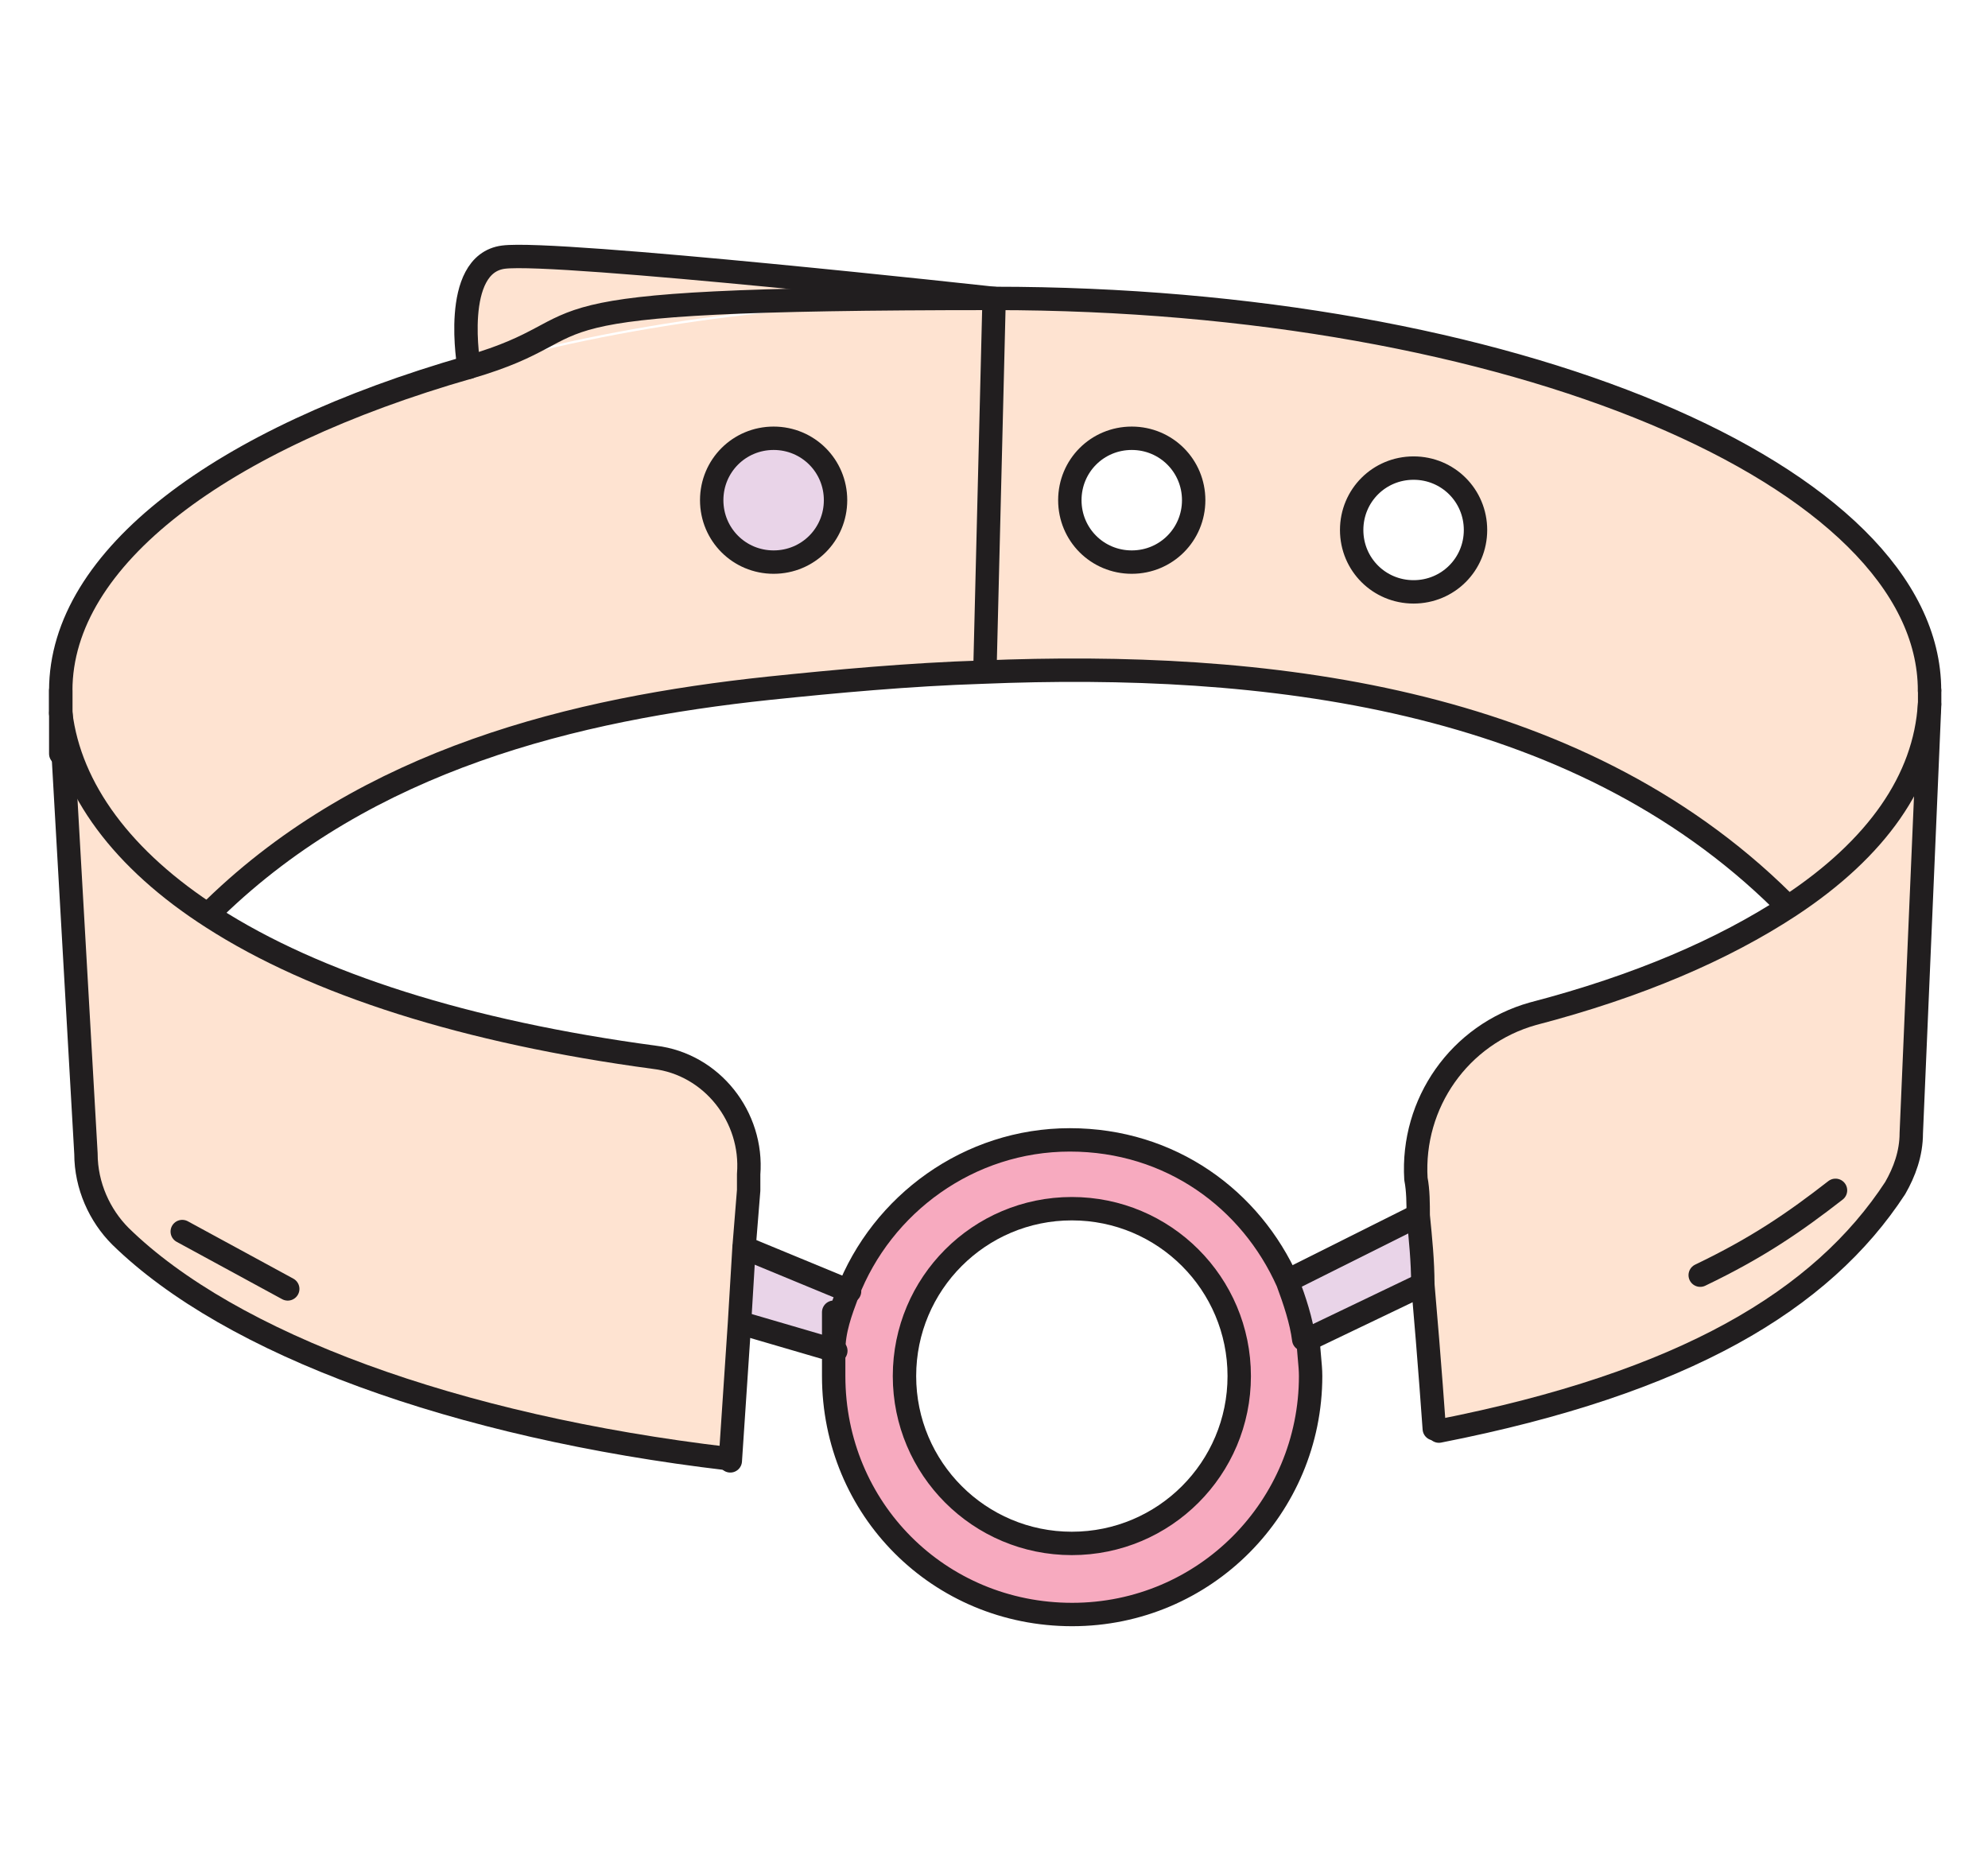
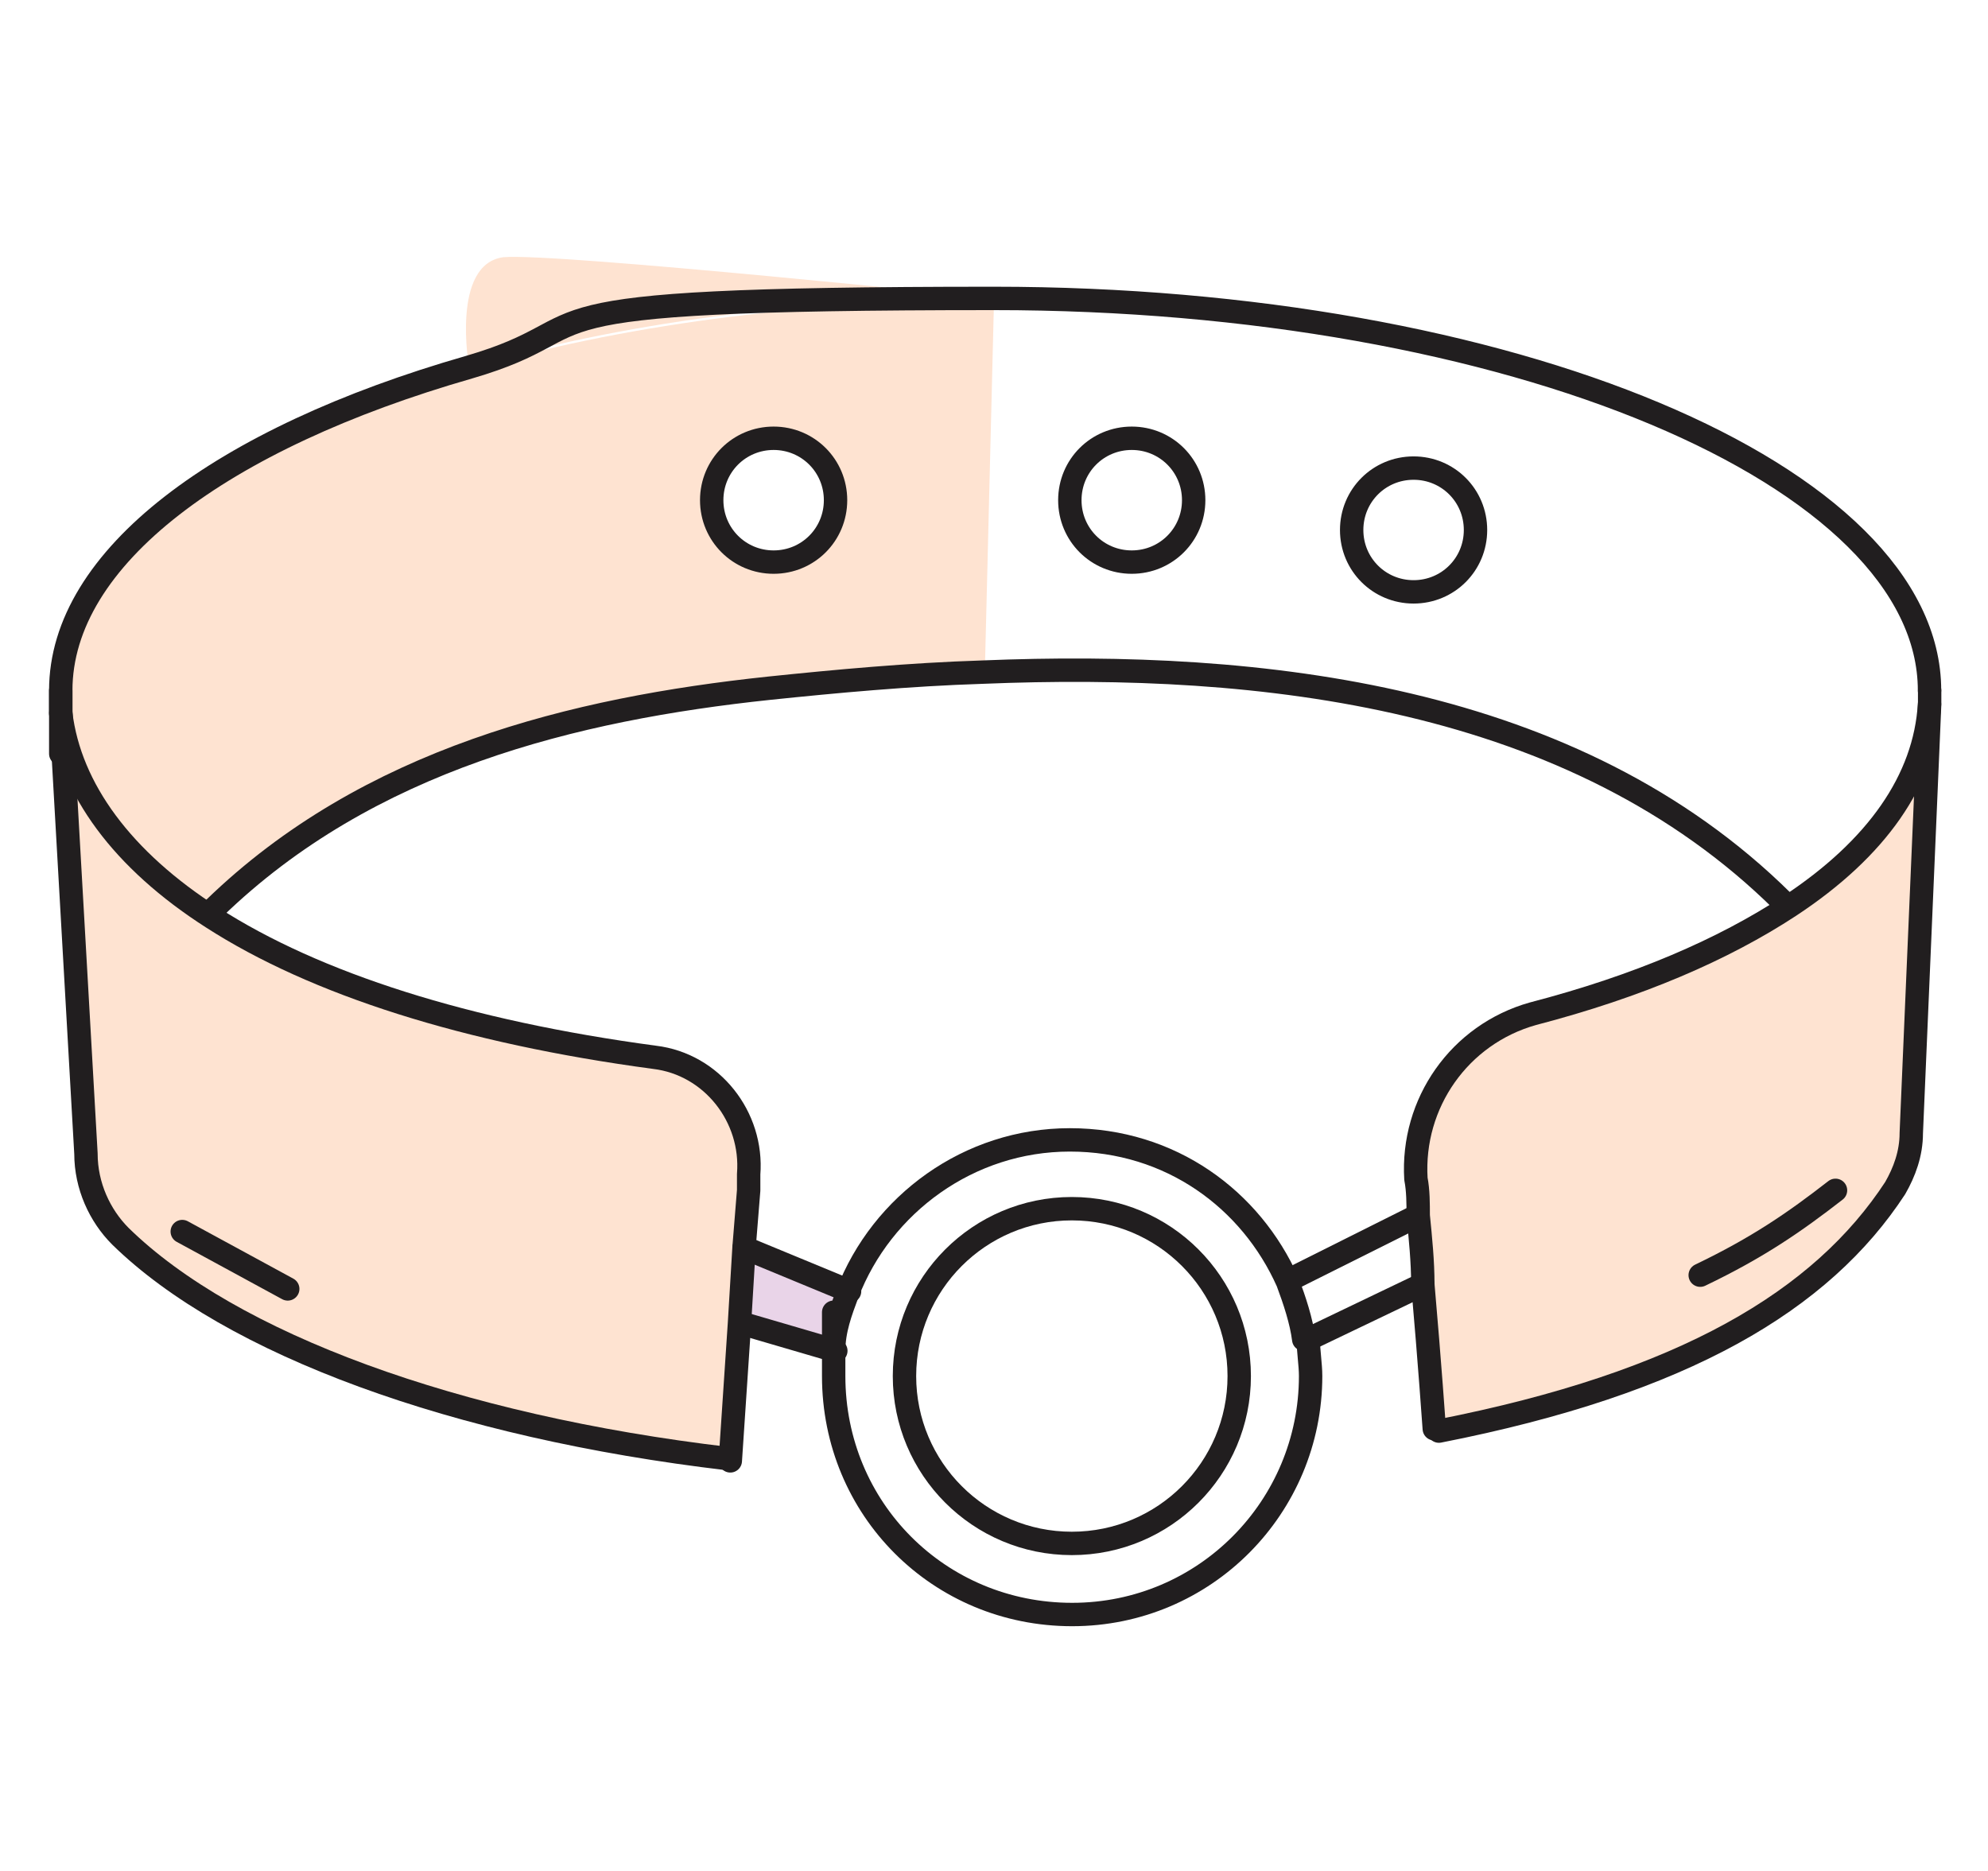
<svg xmlns="http://www.w3.org/2000/svg" width="34" height="32" viewBox="0 0 34 32" fill="none">
-   <path d="M33.001 11.811V12.047C32.922 13.341 32.06 14.517 30.569 15.498L30.491 15.38C26.922 11.851 21.589 11.262 16.805 11.458L16.962 5.105C25.785 5.105 32.962 8.086 32.962 11.811H33.001ZM25.236 9.066C25.236 8.478 24.765 8.007 24.177 8.007C23.589 8.007 23.118 8.478 23.118 9.066C23.118 9.654 23.589 10.125 24.177 10.125C24.765 10.125 25.236 9.654 25.236 9.066ZM20.413 8.556C20.413 7.968 19.942 7.498 19.354 7.498C18.765 7.498 18.295 7.968 18.295 8.556C18.295 9.145 18.765 9.615 19.354 9.615C19.942 9.615 20.413 9.145 20.413 8.556Z" fill="#FEE3D1" />
  <path d="M32.961 12.046L32.648 19.379C32.648 19.732 32.53 20.046 32.373 20.32C31.118 22.242 28.765 23.654 24.569 24.477H24.491C24.491 24.438 24.412 23.301 24.295 21.968C24.295 21.575 24.256 21.183 24.216 20.791C24.216 20.595 24.216 20.36 24.177 20.164C24.099 18.869 24.922 17.693 26.177 17.34C27.981 16.869 29.432 16.242 30.569 15.497C32.059 14.517 32.883 13.34 32.961 12.046Z" fill="#FEE3D1" />
-   <path d="M24.329 21.968L22.447 22.869H22.368C22.329 22.517 22.211 22.203 22.094 21.889H22.172C22.172 21.85 24.251 20.791 24.251 20.791C24.251 21.183 24.29 21.575 24.329 21.968Z" fill="#E9D4E8" />
-   <path d="M22.368 22.909C22.368 23.105 22.407 23.34 22.407 23.536C22.407 25.772 20.603 27.615 18.328 27.615C16.054 27.615 14.25 25.811 14.25 23.536C14.25 21.262 14.25 23.262 14.25 23.105C14.25 22.752 14.368 22.438 14.485 22.125C15.073 20.595 16.564 19.497 18.289 19.497C20.015 19.497 21.387 20.517 22.015 21.928C22.132 22.242 22.25 22.595 22.289 22.909H22.368ZM21.191 23.536C21.191 21.968 19.897 20.674 18.328 20.674C16.76 20.674 15.466 21.968 15.466 23.536C15.466 25.105 16.76 26.399 18.328 26.399C19.897 26.399 21.191 25.105 21.191 23.536Z" fill="#F7AABF" />
  <path d="M17 5.145L16.843 11.498C15.588 11.576 14.333 11.694 13.196 11.811C9.902 12.164 6.333 13.027 3.706 15.576L3.627 15.694C2.098 14.713 1.196 13.537 1.039 12.203V11.85C1.039 9.537 3.823 7.497 8.019 6.321C10.569 5.576 13.666 5.145 17 5.145ZM14.294 8.556C14.294 7.968 13.823 7.497 13.235 7.497C12.647 7.497 12.176 7.968 12.176 8.556C12.176 9.145 12.647 9.615 13.235 9.615C13.823 9.615 14.294 9.145 14.294 8.556Z" fill="#FEE3D1" />
  <path d="M12.727 21.34L14.57 22.124C14.452 22.438 14.374 22.791 14.335 23.105L12.727 22.634H12.648L12.727 21.34Z" fill="#E9D4E8" />
-   <path d="M13.192 7.458C13.78 7.458 14.251 7.929 14.251 8.517C14.251 9.105 13.78 9.576 13.192 9.576C12.603 9.576 12.133 9.105 12.133 8.517C12.133 7.929 12.603 7.458 13.192 7.458Z" fill="#E9D4E8" />
  <path d="M11.157 18.085C12.137 18.203 12.843 19.105 12.765 20.085C12.765 20.242 12.765 20.36 12.765 20.36L12.686 21.34L12.608 22.634L12.451 24.987C7.784 24.438 3.941 23.027 2.059 21.183C1.706 20.831 1.47 20.321 1.47 19.772L1.039 12.203C1.196 13.497 2.098 14.713 3.627 15.693C5.392 16.831 7.98 17.654 11.196 18.085H11.157Z" fill="#FEE3D1" />
  <path d="M8.61 4.399C9.512 4.321 17.002 5.105 17.002 5.105C13.669 5.105 10.571 5.536 8.022 6.281C8.022 6.281 7.708 4.517 8.61 4.399Z" fill="#FEE3D1" />
  <path d="M1.039 12.202C1.196 13.496 2.098 14.712 3.627 15.692C5.392 16.83 7.98 17.653 11.196 18.084C12.176 18.202 12.882 19.104 12.804 20.084C12.804 20.241 12.804 20.359 12.804 20.359L12.725 21.339L12.647 22.634L12.49 24.986" stroke="#211E1F" stroke-width="0.4" stroke-linecap="round" stroke-linejoin="round" />
  <path d="M33 11.81C33 8.124 25.823 5.104 17 5.104C8.176 5.104 10.569 5.536 8.019 6.281C3.784 7.497 1.039 9.536 1.039 11.81C1.039 14.085 1.039 12.046 1.039 12.163" stroke="#211E1F" stroke-width="0.4" stroke-linecap="round" stroke-linejoin="round" />
  <path d="M24.53 24.437C24.53 24.437 24.451 23.3 24.334 21.966C24.334 21.574 24.294 21.182 24.255 20.79C24.255 20.594 24.255 20.359 24.216 20.163C24.138 18.869 24.961 17.692 26.216 17.339C28.02 16.869 29.471 16.241 30.608 15.496C32.098 14.515 32.922 13.339 33 12.045" stroke="#211E1F" stroke-width="0.4" stroke-linecap="round" stroke-linejoin="round" />
  <path d="M12.451 24.948C7.784 24.399 3.941 22.987 2.059 21.144C1.706 20.791 1.47 20.281 1.47 19.732L1.039 12.164V11.81" stroke="#211E1F" stroke-width="0.4" stroke-linecap="round" stroke-linejoin="round" />
  <path d="M33.002 11.81V12.046L32.688 19.379C32.688 19.732 32.57 20.046 32.413 20.32C31.158 22.242 28.805 23.654 24.609 24.477" stroke="#211E1F" stroke-width="0.4" stroke-linecap="round" stroke-linejoin="round" />
  <path d="M3.664 15.536C6.292 12.986 9.821 12.124 13.154 11.771C14.291 11.653 15.546 11.536 16.801 11.496C21.586 11.3 26.919 11.888 30.488 15.418" stroke="#211E1F" stroke-width="0.4" stroke-linecap="round" stroke-linejoin="round" />
  <path d="M12.727 21.34L14.53 22.085" stroke="#211E1F" stroke-width="0.4" stroke-linecap="round" stroke-linejoin="round" />
  <path d="M22.133 21.849L24.25 20.79" stroke="#211E1F" stroke-width="0.4" stroke-linecap="round" stroke-linejoin="round" />
  <path d="M22.453 22.869L24.335 21.967" stroke="#211E1F" stroke-width="0.4" stroke-linecap="round" stroke-linejoin="round" />
  <path d="M14.295 23.104L12.688 22.634" stroke="#211E1F" stroke-width="0.4" stroke-linecap="round" stroke-linejoin="round" />
  <path d="M20.415 8.555C20.415 9.143 19.944 9.614 19.356 9.614C18.767 9.614 18.297 9.143 18.297 8.555C18.297 7.967 18.767 7.496 19.356 7.496C19.944 7.496 20.415 7.967 20.415 8.555Z" stroke="#211E1F" stroke-width="0.4" stroke-linecap="round" stroke-linejoin="round" />
  <path d="M14.29 8.555C14.29 9.143 13.819 9.614 13.231 9.614C12.643 9.614 12.172 9.143 12.172 8.555C12.172 7.967 12.643 7.496 13.231 7.496C13.819 7.496 14.29 7.967 14.29 8.555Z" stroke="#211E1F" stroke-width="0.4" stroke-linecap="round" stroke-linejoin="round" />
  <path d="M25.235 9.065C25.235 9.653 24.764 10.123 24.176 10.123C23.588 10.123 23.117 9.653 23.117 9.065C23.117 8.476 23.588 8.006 24.176 8.006C24.764 8.006 25.235 8.476 25.235 9.065Z" stroke="#211E1F" stroke-width="0.4" stroke-linecap="round" stroke-linejoin="round" />
-   <path d="M8.022 6.281C8.022 6.281 7.708 4.516 8.61 4.398C9.512 4.281 17.002 5.104 17.002 5.104L16.845 11.457" stroke="#211E1F" stroke-width="0.4" stroke-linecap="round" stroke-linejoin="round" />
  <path d="M22.375 22.908C22.375 23.104 22.415 23.339 22.415 23.535C22.415 25.771 20.611 27.614 18.336 27.614C16.062 27.614 14.258 25.81 14.258 23.535C14.258 21.261 14.258 23.261 14.258 23.104C14.258 22.751 14.376 22.437 14.493 22.123C15.081 20.594 16.572 19.496 18.297 19.496C20.023 19.496 21.395 20.516 22.023 21.927C22.14 22.241 22.258 22.594 22.297 22.908H22.375Z" stroke="#211E1F" stroke-width="0.4" stroke-linecap="round" stroke-linejoin="round" />
  <path d="M18.331 26.398C19.913 26.398 21.194 25.117 21.194 23.536C21.194 21.954 19.913 20.673 18.331 20.673C16.75 20.673 15.469 21.954 15.469 23.536C15.469 25.117 16.75 26.398 18.331 26.398Z" stroke="#211E1F" stroke-width="0.4" stroke-linecap="round" stroke-linejoin="round" />
  <path d="M29.078 21.81C30.058 21.34 30.686 20.908 31.392 20.359" stroke="#211E1F" stroke-width="0.4" stroke-linecap="round" stroke-linejoin="round" />
  <path d="M3.117 21.064L4.921 22.045" stroke="#211E1F" stroke-width="0.4" stroke-linecap="round" stroke-linejoin="round" />
</svg>